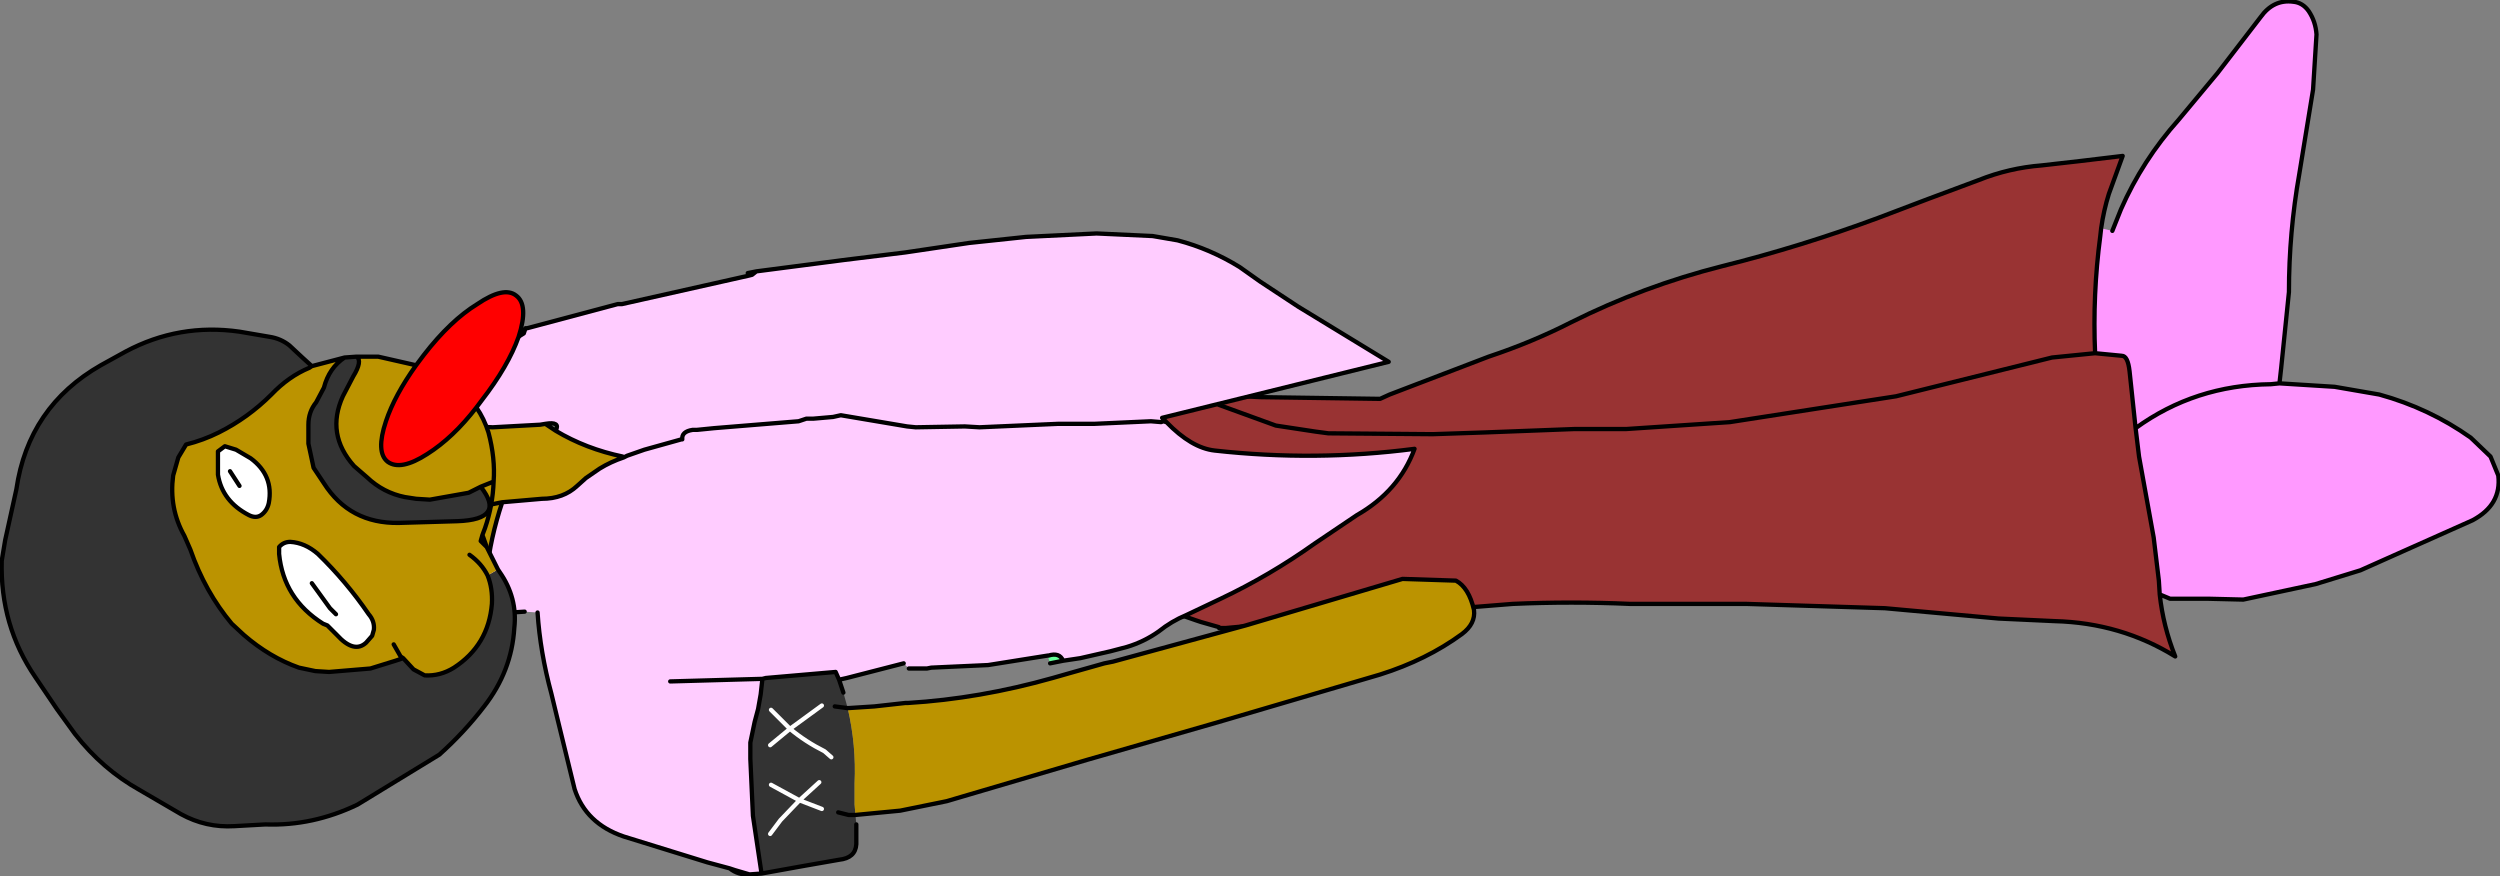
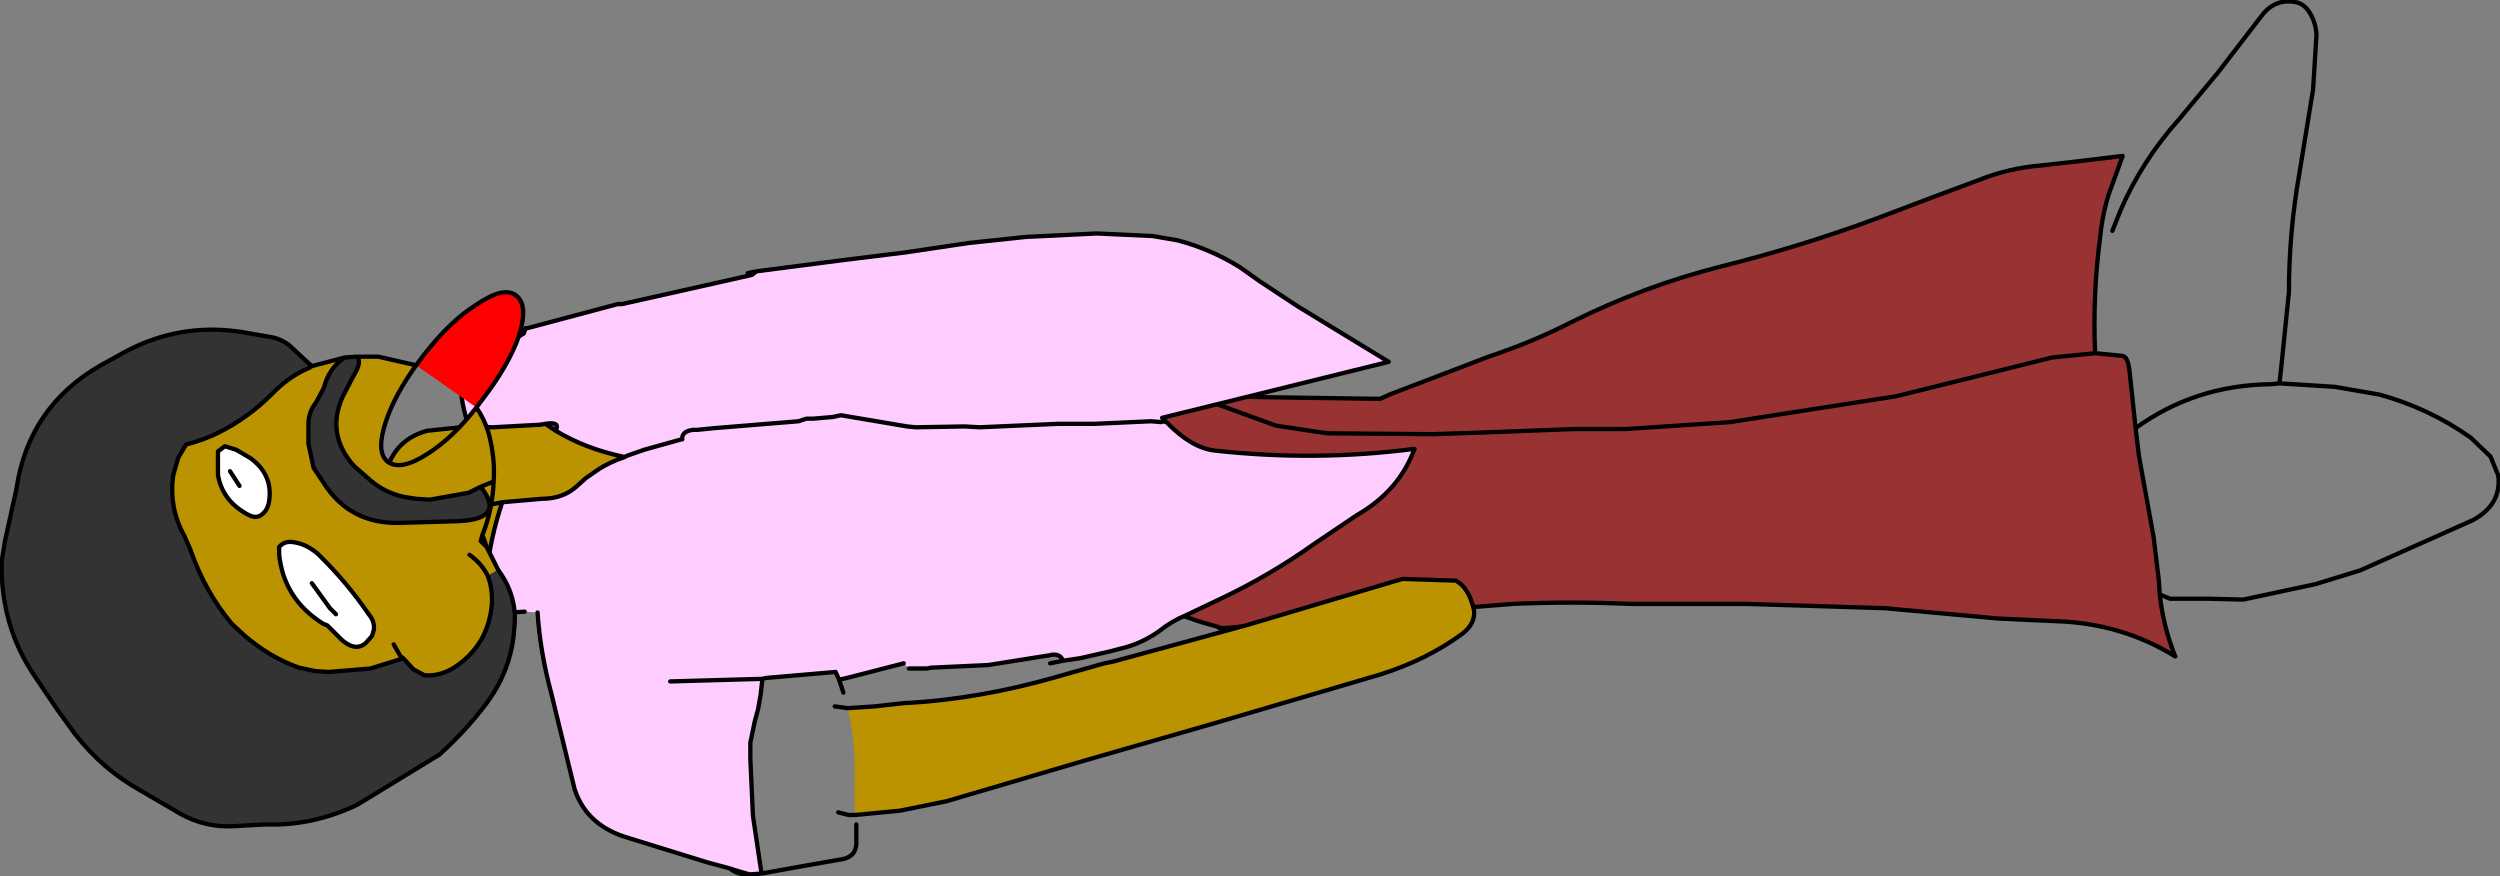
<svg xmlns="http://www.w3.org/2000/svg" height="50.85px" width="145.1px">
  <rect width="100%" height="100%" fill="#808080" stroke="none" />
  <g transform="matrix(1.0, 0.0, 0.0, 1.0, 90.4, -20.85)">
    <path d="M34.95 55.35 Q35.15 57.2 35.85 58.95 32.7 57.0 28.85 56.9 L25.6 56.75 19.0 56.15 10.95 55.9 4.2 55.9 Q0.8 55.75 -2.6 55.9 L-3.85 56.0 -13.8 56.8 -19.25 57.3 -19.65 57.3 -19.65 57.25 -20.7 56.95 -21.0 56.85 -22.0 56.5 Q-22.35 56.1 -23.25 55.9 L-24.75 55.25 -25.3 54.9 -27.75 54.15 Q-29.3 53.75 -29.75 52.5 L-30.0 51.75 -30.15 49.5 -30.0 47.75 Q-30.05 45.85 -29.15 44.3 L-28.85 43.7 -28.7 43.5 -24.0 43.25 -22.25 43.35 -19.55 43.7 -18.25 43.85 -17.25 43.9 -10.3 44.0 -9.75 43.75 -4.0 41.55 Q-1.45 40.7 0.8 39.55 5.0 37.45 9.55 36.3 14.15 35.15 18.6 33.5 L21.5 32.4 24.45 31.3 Q26.2 30.6 28.1 30.45 L30.3 30.2 32.8 29.9 32.0 32.1 Q31.7 33.05 31.55 34.1 L31.5 34.55 Q31.05 37.95 31.2 41.35 L28.7 41.6 19.65 43.85 10.0 45.35 4.0 45.75 1.0 45.75 -4.25 45.95 -7.25 46.05 -13.3 46.0 -14.05 45.9 -16.35 45.55 -19.65 44.35 -16.35 45.55 -14.05 45.9 -13.3 46.0 -7.25 46.05 -4.25 45.95 1.0 45.75 4.0 45.75 10.0 45.35 19.65 43.85 28.7 41.6 31.2 41.35 32.75 41.5 Q33.1 41.5 33.2 42.4 L33.55 45.7 33.75 47.35 34.6 52.05 34.9 54.55 34.95 55.35" fill="#993333" fill-rule="evenodd" stroke="none" />
-     <path d="M32.2 34.25 L32.7 33.0 Q33.95 30.15 36.05 27.8 L38.3 25.1 40.8 21.85 Q41.55 20.8 42.7 20.95 43.25 21.0 43.6 21.5 44.0 22.1 44.05 22.85 L43.85 26.05 43.05 30.95 Q42.45 34.35 42.45 37.8 L42.0 42.2 41.9 43.1 45.1 43.3 47.7 43.75 Q50.6 44.55 53.0 46.25 L54.15 47.35 54.6 48.45 Q54.8 50.15 53.1 51.05 L46.6 53.95 44.0 54.75 39.8 55.65 37.75 55.6 36.8 55.6 35.55 55.6 34.95 55.35 34.9 54.55 34.6 52.05 33.75 47.35 33.55 45.7 Q37.0 43.2 41.4 43.15 L41.9 43.1 41.4 43.15 Q37.0 43.2 33.55 45.7 L33.2 42.4 Q33.1 41.5 32.75 41.5 L31.2 41.35 Q31.05 37.95 31.5 34.55 L31.55 34.1 32.2 34.25" fill="#ff99ff" fill-rule="evenodd" stroke="none" />
    <path d="M32.2 34.25 L32.7 33.0 Q33.95 30.15 36.05 27.8 L38.3 25.1 40.8 21.85 Q41.55 20.8 42.7 20.95 43.25 21.0 43.6 21.5 44.0 22.1 44.05 22.85 L43.85 26.05 43.05 30.95 Q42.45 34.35 42.45 37.8 L42.0 42.2 41.9 43.1 45.1 43.3 47.7 43.75 Q50.6 44.55 53.0 46.25 L54.15 47.35 54.6 48.45 Q54.8 50.15 53.1 51.05 L46.6 53.95 44.0 54.75 39.8 55.65 37.75 55.6 36.8 55.6 35.55 55.6 34.95 55.35 Q35.15 57.2 35.85 58.95 32.7 57.0 28.85 56.9 L25.6 56.75 19.0 56.15 10.95 55.9 4.2 55.9 Q0.8 55.75 -2.6 55.9 L-3.85 56.0 -13.8 56.8 -19.25 57.3 -19.65 57.3 M-19.65 57.25 L-20.7 56.95 -21.0 56.85 -22.0 56.5 Q-22.35 56.1 -23.25 55.9 L-24.75 55.25 -25.3 54.9 -27.75 54.15 Q-29.3 53.75 -29.75 52.5 L-30.0 51.75 -30.15 49.5 -30.0 47.75 Q-30.05 45.85 -29.15 44.3 L-28.85 43.7 -28.7 43.5 -24.0 43.25 -22.25 43.35 -19.55 43.7 -18.25 43.85 -17.25 43.9 -10.3 44.0 -9.75 43.75 -4.0 41.55 Q-1.45 40.7 0.8 39.55 5.0 37.45 9.55 36.3 14.15 35.15 18.6 33.5 L21.5 32.4 24.45 31.3 Q26.2 30.6 28.1 30.45 L30.3 30.2 32.8 29.9 32.0 32.1 Q31.7 33.05 31.55 34.1 L31.5 34.55 Q31.05 37.95 31.2 41.35 L28.7 41.6 19.65 43.85 10.0 45.35 4.0 45.75 1.0 45.75 -4.25 45.95 -7.25 46.05 -13.3 46.0 -14.05 45.9 -16.35 45.55 -19.65 44.35 M41.9 43.1 L41.4 43.15 Q37.0 43.2 33.55 45.7 L33.75 47.35 34.6 52.05 34.9 54.55 34.95 55.35 M33.55 45.7 L33.2 42.4 Q33.1 41.5 32.75 41.5 L31.2 41.35" fill="none" stroke="#000000" stroke-linecap="round" stroke-linejoin="round" stroke-width="0.25" />
-     <path d="M-28.7 59.2 L-29.45 59.35 -29.6 58.9 -29.55 58.9 Q-28.9 58.7 -28.7 59.2" fill="#66ff99" fill-rule="evenodd" stroke="none" />
-     <path d="M-41.7 60.3 L-41.45 61.05 -41.2 61.95 Q-40.7 64.1 -40.8 66.3 L-40.8 67.55 -40.75 68.15 -40.7 68.7 -40.7 69.85 Q-40.75 70.65 -41.7 70.75 L-43.7 71.1 -46.2 71.55 -46.7 68.2 -46.85 64.9 -46.85 63.95 -46.6 62.75 -46.4 62.0 -46.25 61.15 -46.15 60.25 -45.95 60.2 -41.9 59.85 -41.7 60.3 M-42.7 67.8 L-44.0 67.3 -42.85 66.25 -44.0 67.3 -42.7 67.8 M-41.75 68.0 L-41.15 68.15 -40.75 68.15 -41.15 68.15 -41.75 68.0 M-42.15 64.8 L-42.55 64.45 Q-43.65 63.9 -44.55 63.15 L-42.7 61.8 -44.55 63.15 Q-43.65 63.9 -42.55 64.45 L-42.15 64.8 M-45.65 62.05 L-44.55 63.15 -45.7 64.1 -44.55 63.15 -45.65 62.05 M-45.65 66.4 L-44.0 67.3 -45.1 68.45 -45.7 69.25 -45.1 68.45 -44.0 67.3 -45.65 66.4 M-41.95 61.85 L-41.2 61.95 -41.95 61.85" fill="#333333" fill-rule="evenodd" stroke="none" />
    <path d="M-41.2 61.95 L-39.65 61.85 -37.85 61.65 -37.7 61.65 Q-33.55 61.4 -29.3 60.2 L-28.25 59.9 -26.3 59.35 -25.8 59.25 -18.1 57.15 -9.0 54.45 -5.9 54.55 Q-5.15 54.95 -4.85 56.25 -4.75 57.05 -5.55 57.65 -7.6 59.15 -10.3 60.0 L-19.65 62.75 -27.3 64.95 -35.45 67.35 -38.15 67.9 -40.75 68.15 -40.8 67.55 -40.8 66.3 Q-40.7 64.1 -41.2 61.95 M-62.15 54.1 L-62.55 54.1 -63.9 54.0 -64.75 53.8 -66.05 53.6 -66.75 53.6 -67.2 53.2 Q-68.1 51.35 -68.1 49.3 L-67.95 48.15 Q-67.45 46.35 -65.6 45.85 L-63.2 45.6 -62.9 45.6 -61.8 45.65 -59.05 45.5 -58.75 45.45 -58.15 45.85 Q-56.4 46.9 -54.25 47.35 L-54.2 47.4 Q-54.95 47.65 -55.6 48.05 L-56.4 48.6 -56.9 49.05 Q-57.7 49.8 -58.95 49.8 L-61.25 50.0 Q-61.95 52.1 -62.15 54.1 M-62.0 50.15 L-61.25 50.0 -62.0 50.15" fill="#bb9300" fill-rule="evenodd" stroke="none" />
    <path d="M-46.5 36.6 L-41.5 35.95 -37.85 35.5 -34.15 34.95 -30.85 34.6 -26.75 34.4 -23.5 34.55 -22.05 34.8 Q-20.15 35.3 -18.45 36.35 L-17.25 37.2 -15.05 38.65 -9.8 41.85 -22.95 45.1 -22.85 45.2 -22.7 45.35 Q-21.25 46.85 -19.9 47.0 -14.05 47.65 -8.3 46.9 -9.2 49.35 -11.65 50.75 L-14.1 52.4 Q-16.7 54.25 -19.55 55.6 L-21.55 56.55 Q-22.4 56.9 -23.15 57.5 -24.0 58.1 -25.0 58.4 L-25.95 58.65 -27.7 59.05 -28.7 59.2 Q-28.9 58.7 -29.55 58.9 L-29.6 58.9 -33.05 59.45 -36.35 59.6 -36.6 59.65 -37.4 59.65 -37.65 59.65 -37.95 59.35 -41.25 60.2 -41.7 60.3 -41.9 59.85 -45.95 60.2 -46.15 60.25 -46.25 61.15 -46.4 62.0 -46.6 62.75 -46.85 63.95 -46.85 64.9 -46.7 68.2 -46.2 71.55 -46.9 71.6 -47.75 71.35 -48.05 71.25 -49.35 70.9 -54.2 69.4 Q-56.4 68.65 -57.05 66.65 L-58.05 62.55 -58.4 61.1 Q-59.05 58.7 -59.2 56.4 L-59.95 56.35 -63.0 56.55 Q-62.2 56.0 -62.2 55.05 L-62.15 54.1 Q-61.95 52.1 -61.25 50.0 L-58.95 49.8 Q-57.7 49.8 -56.9 49.05 L-56.4 48.6 -55.6 48.05 Q-54.95 47.65 -54.2 47.4 L-54.0 47.3 -53.0 46.95 -50.85 46.35 -50.8 46.35 Q-50.85 45.9 -50.2 45.8 L-49.95 45.8 -48.95 45.7 -44.05 45.3 -43.6 45.15 -43.2 45.15 -42.05 45.05 -41.6 44.95 -37.75 45.6 -37.25 45.65 -34.4 45.6 -33.55 45.65 -29.0 45.45 -27.85 45.45 -26.9 45.45 -23.6 45.3 -23.0 45.35 -22.9 45.3 -22.7 45.35 -22.9 45.3 -23.0 45.35 -23.6 45.3 -26.9 45.45 -27.85 45.45 -29.0 45.45 -33.55 45.65 -34.4 45.6 -37.25 45.65 -37.75 45.6 -41.6 44.95 -42.05 45.05 -43.2 45.15 -43.6 45.15 -44.05 45.3 -48.95 45.7 -49.95 45.8 -50.2 45.8 Q-50.85 45.9 -50.8 46.35 L-50.85 46.35 -53.0 46.95 -54.0 47.3 -54.2 47.4 -54.25 47.35 Q-56.4 46.9 -58.15 45.85 -57.85 45.3 -58.75 45.45 L-59.05 45.5 -61.8 45.65 -62.9 45.6 -63.2 45.6 Q-63.8 43.75 -63.65 42.3 L-63.45 41.75 Q-62.9 41.35 -62.15 41.2 -61.2 40.95 -60.4 40.45 L-60.0 40.2 -59.9 39.9 -59.8 39.9 -54.55 38.5 -54.3 38.5 -46.95 36.85 -46.75 36.8 -46.5 36.6 M-51.5 60.4 L-46.15 60.25 -51.5 60.4" fill="#ffccff" fill-rule="evenodd" stroke="none" />
    <path d="M-46.5 36.6 L-41.5 35.95 -37.85 35.5 -34.15 34.95 -30.85 34.6 -26.75 34.4 -23.5 34.55 -22.05 34.8 Q-20.15 35.3 -18.45 36.35 L-17.25 37.2 -15.05 38.65 -9.8 41.85 -22.95 45.1 -22.85 45.2 -22.7 45.35 Q-21.25 46.85 -19.9 47.0 -14.05 47.65 -8.3 46.9 -9.2 49.35 -11.65 50.75 L-14.1 52.4 Q-16.7 54.25 -19.55 55.6 L-21.55 56.55 Q-22.4 56.9 -23.15 57.5 -24.0 58.1 -25.0 58.4 L-25.95 58.65 -27.7 59.05 -28.7 59.2 -29.45 59.35 M-29.6 58.9 L-33.05 59.45 -36.35 59.6 -36.6 59.65 -37.4 59.65 -37.65 59.65 M-37.95 59.35 L-41.25 60.2 -41.7 60.3 -41.45 61.05 M-41.2 61.95 L-39.65 61.85 -37.85 61.65 -37.7 61.65 Q-33.55 61.4 -29.3 60.2 L-28.25 59.9 -26.3 59.35 -25.8 59.25 -18.1 57.15 -9.0 54.45 -5.9 54.55 Q-5.15 54.95 -4.85 56.25 -4.75 57.05 -5.55 57.65 -7.6 59.15 -10.3 60.0 L-19.65 62.75 -27.3 64.95 -35.45 67.35 -38.15 67.9 -40.75 68.15 -41.15 68.15 -41.75 68.0 M-40.7 68.7 L-40.7 69.85 Q-40.75 70.65 -41.7 70.75 L-43.7 71.1 -46.2 71.55 -46.9 71.6 Q-47.55 71.65 -48.05 71.25 L-49.35 70.9 -54.2 69.4 Q-56.4 68.65 -57.05 66.65 L-58.05 62.55 -58.4 61.1 Q-59.05 58.7 -59.2 56.4 M-59.95 56.35 L-63.0 56.55 Q-62.2 56.0 -62.2 55.05 L-62.15 54.1 -62.55 54.1 -63.9 54.0 -64.75 53.8 -66.05 53.6 -66.75 53.6 -67.2 53.2 Q-68.1 51.35 -68.1 49.3 L-67.95 48.15 Q-67.45 46.35 -65.6 45.85 L-63.2 45.6 Q-63.8 43.75 -63.65 42.3 L-63.45 41.75 Q-62.9 41.35 -62.15 41.2 -61.2 40.95 -60.4 40.45 L-59.9 39.9 -59.8 39.9 -54.55 38.5 -54.3 38.5 -46.95 36.85 -47.0 36.7 -46.5 36.6 -46.75 36.8 -46.95 36.85 M-22.7 45.35 L-22.9 45.3 -23.0 45.35 -23.6 45.3 -26.9 45.45 -27.85 45.45 -29.0 45.45 -33.55 45.65 -34.4 45.6 -37.25 45.65 -37.75 45.6 -41.6 44.95 -42.05 45.05 -43.2 45.15 -43.6 45.15 -44.05 45.3 -48.95 45.7 -49.95 45.8 -50.2 45.8 Q-50.85 45.9 -50.8 46.35 L-50.85 46.35 -53.0 46.95 -54.0 47.3 -54.2 47.4 Q-54.95 47.65 -55.6 48.05 L-56.4 48.6 -56.9 49.05 Q-57.7 49.8 -58.95 49.8 L-61.25 50.0 Q-61.95 52.1 -62.15 54.1 M-58.75 45.45 L-59.05 45.5 -61.8 45.65 -62.9 45.6 -63.2 45.6 M-60.4 40.45 L-60.0 40.2 -59.9 39.9 M-58.75 45.45 L-58.15 45.85 Q-57.85 45.3 -58.75 45.45 M-54.2 47.4 L-54.25 47.35 Q-56.4 46.9 -58.15 45.85 M-41.7 60.3 L-41.9 59.85 -45.95 60.2 -46.15 60.25 -46.25 61.15 -46.4 62.0 -46.6 62.75 -46.85 63.95 -46.85 64.9 -46.7 68.2 -46.2 71.55 M-46.9 71.6 L-47.75 71.35 -48.05 71.25 M-46.15 60.25 L-51.5 60.4 M-41.2 61.95 L-41.95 61.85 M-61.25 50.0 L-62.0 50.15 M-28.7 59.2 Q-28.9 58.7 -29.55 58.9 L-29.6 58.9" fill="none" stroke="#000000" stroke-linecap="round" stroke-linejoin="round" stroke-width="0.25" />
-     <path d="M-42.85 66.25 L-44.0 67.3 -42.7 67.8 M-42.7 61.8 L-44.55 63.15 Q-43.65 63.9 -42.55 64.45 L-42.15 64.8 M-45.7 69.25 L-45.1 68.45 -44.0 67.3 -45.65 66.4 M-45.7 64.1 L-44.55 63.15 -45.65 62.05" fill="none" stroke="#ffffff" stroke-linecap="round" stroke-linejoin="round" stroke-width="0.25" />
    <path d="M-61.5 53.9 L-61.4 54.05 Q-60.35 55.55 -60.55 57.3 -60.7 59.8 -62.3 61.85 -63.45 63.35 -64.9 64.65 L-69.65 67.55 Q-72.25 68.8 -75.0 68.7 L-76.8 68.8 Q-78.45 68.9 -79.9 68.1 L-82.3 66.7 Q-84.45 65.5 -86.05 63.45 L-87.1 62.0 -88.35 60.15 Q-90.4 57.15 -90.3 53.4 L-90.1 52.2 -89.45 49.25 Q-88.75 44.45 -84.55 42.05 L-83.1 41.25 Q-80.0 39.6 -76.5 40.1 L-74.75 40.4 Q-74.1 40.5 -73.6 40.9 L-72.85 41.6 -72.3 42.1 -72.45 42.2 Q-73.65 42.7 -74.65 43.75 -76.0 45.1 -77.7 45.95 -78.6 46.4 -79.6 46.65 L-80.05 47.4 -80.35 48.45 Q-80.6 50.35 -79.7 51.95 L-79.35 52.75 Q-78.5 55.2 -76.95 57.05 L-76.25 57.7 Q-74.75 59.0 -73.05 59.6 L-72.1 59.8 -71.3 59.85 -68.9 59.65 -67.45 59.2 -67.0 59.05 -66.4 59.7 -65.75 60.05 Q-64.85 60.1 -64.05 59.6 -62.05 58.3 -61.85 55.9 -61.8 55.0 -62.1 54.25 L-61.5 53.9 M-70.4 41.6 L-69.7 41.55 Q-69.35 41.8 -69.9 42.7 L-70.5 43.85 Q-71.5 46.05 -69.85 47.9 L-69.1 48.55 Q-68.15 49.45 -66.9 49.7 L-66.25 49.8 -65.45 49.85 -63.2 49.45 -62.5 49.1 Q-61.0 51.0 -63.85 51.1 L-67.25 51.2 Q-70.1 51.25 -71.6 48.9 L-72.2 48.0 -72.5 46.6 -72.5 45.5 Q-72.5 44.75 -72.05 44.2 L-71.6 43.35 Q-71.3 42.2 -70.4 41.6" fill="#333333" fill-rule="evenodd" stroke="none" />
    <path d="M-61.5 53.9 L-62.1 54.25 Q-61.8 55.0 -61.85 55.9 -62.05 58.3 -64.05 59.6 -64.85 60.1 -65.75 60.05 L-66.4 59.7 -67.0 59.05 -67.45 59.2 -68.9 59.65 -71.3 59.85 -72.1 59.8 -73.05 59.6 Q-74.75 59.0 -76.25 57.7 L-76.95 57.05 Q-78.5 55.2 -79.35 52.75 L-79.7 51.95 Q-80.6 50.35 -80.35 48.45 L-80.05 47.4 -79.6 46.65 Q-78.6 46.4 -77.7 45.95 -76.0 45.1 -74.65 43.75 -73.65 42.7 -72.45 42.2 L-72.3 42.1 -70.4 41.6 Q-71.3 42.2 -71.6 43.35 L-72.05 44.2 Q-72.5 44.75 -72.5 45.5 L-72.5 46.6 -72.2 48.0 -71.6 48.9 Q-70.1 51.25 -67.25 51.2 L-63.85 51.1 Q-61.0 51.0 -62.5 49.1 L-63.2 49.45 -65.45 49.85 -66.25 49.8 -66.9 49.7 Q-68.15 49.45 -69.1 48.55 L-69.85 47.9 Q-71.5 46.05 -70.5 43.85 L-69.9 42.7 Q-69.35 41.8 -69.7 41.55 L-69.55 41.55 -68.45 41.55 -66.25 42.05 Q-67.5 43.8 -68.0 45.3 -68.6 47.1 -67.9 47.65 -67.15 48.2 -65.6 47.2 -64.1 46.25 -62.75 44.5 -62.3 45.15 -62.05 45.95 -61.65 47.45 -61.75 48.8 -61.8 50.2 -62.25 51.5 L-62.4 51.9 -62.5 52.25 -62.15 52.6 -61.5 53.9 M-76.7 46.95 L-77.35 46.75 -77.75 47.05 -77.75 48.4 Q-77.5 49.95 -75.95 50.75 -75.55 50.95 -75.25 50.75 -74.9 50.5 -74.8 50.05 -74.5 48.45 -75.85 47.45 L-76.7 46.95 M-73.55 52.3 Q-73.95 52.3 -74.2 52.6 L-74.2 53.0 Q-73.95 55.6 -71.65 57.05 L-71.4 57.15 -70.85 57.7 Q-69.85 58.8 -69.15 58.15 L-68.8 57.75 -68.7 57.4 Q-68.65 56.9 -69.0 56.5 -70.3 54.6 -71.95 53.0 -72.7 52.35 -73.55 52.3 M-67.0 59.05 L-67.15 58.95 -67.55 58.25 -67.15 58.95 -67.0 59.05 M-63.15 53.05 Q-62.45 53.55 -62.1 54.25 -62.45 53.55 -63.15 53.05 M-61.75 48.8 L-62.5 49.1 -61.75 48.8" fill="#bb9300" fill-rule="evenodd" stroke="none" />
    <path d="M-76.5 49.05 L-77.05 48.2 -76.5 49.05 M-73.55 52.3 Q-72.7 52.35 -71.95 53.0 -70.3 54.6 -69.0 56.5 -68.65 56.9 -68.7 57.4 L-68.8 57.75 -69.15 58.15 Q-69.85 58.8 -70.85 57.7 L-71.4 57.15 -71.65 57.05 Q-73.95 55.6 -74.2 53.0 L-74.2 52.6 Q-73.95 52.3 -73.55 52.3 M-76.7 46.95 L-75.85 47.45 Q-74.5 48.45 -74.8 50.05 -74.9 50.5 -75.25 50.75 -75.55 50.95 -75.95 50.75 -77.5 49.95 -77.75 48.4 L-77.75 47.05 -77.35 46.75 -76.7 46.95 M-70.9 56.5 L-71.25 56.15 -72.3 54.7 -71.25 56.15 -70.9 56.5" fill="#ffffff" fill-rule="evenodd" stroke="none" />
-     <path d="M-66.25 42.05 L-65.8 41.45 Q-64.25 39.45 -62.7 38.5 -61.15 37.45 -60.45 38.0 -59.7 38.55 -60.3 40.4 -60.9 42.1 -62.45 44.1 L-62.75 44.5 Q-64.1 46.25 -65.6 47.2 -67.15 48.2 -67.9 47.65 -68.6 47.1 -68.0 45.3 -67.5 43.8 -66.25 42.05" fill="#ff0000" fill-rule="evenodd" stroke="none" />
+     <path d="M-66.25 42.05 L-65.8 41.45 Q-64.25 39.45 -62.7 38.5 -61.15 37.45 -60.45 38.0 -59.7 38.55 -60.3 40.4 -60.9 42.1 -62.45 44.1 L-62.75 44.5 " fill="#ff0000" fill-rule="evenodd" stroke="none" />
    <path d="M-72.3 42.1 L-72.85 41.6 -73.6 40.9 Q-74.1 40.5 -74.75 40.4 L-76.5 40.1 Q-80.0 39.6 -83.1 41.25 L-84.55 42.05 Q-88.75 44.45 -89.45 49.25 L-90.1 52.2 -90.3 53.4 Q-90.4 57.15 -88.35 60.15 L-87.1 62.0 -86.05 63.45 Q-84.45 65.5 -82.3 66.7 L-79.9 68.1 Q-78.45 68.9 -76.8 68.8 L-75.0 68.7 Q-72.25 68.8 -69.65 67.55 L-64.9 64.65 Q-63.45 63.35 -62.3 61.85 -60.7 59.8 -60.55 57.3 -60.35 55.55 -61.4 54.05 L-61.5 53.9 -62.15 52.6 -62.4 51.9 -62.5 52.25 -62.15 52.6 M-62.1 54.25 Q-61.8 55.0 -61.85 55.9 -62.05 58.3 -64.05 59.6 -64.85 60.1 -65.75 60.05 L-66.4 59.7 -67.0 59.05 -67.45 59.2 -68.9 59.65 -71.3 59.85 -72.1 59.8 -73.05 59.6 Q-74.75 59.0 -76.25 57.7 L-76.95 57.05 Q-78.5 55.2 -79.35 52.75 L-79.7 51.95 Q-80.6 50.35 -80.35 48.45 L-80.05 47.4 -79.6 46.65 Q-78.6 46.4 -77.7 45.95 -76.0 45.1 -74.65 43.75 -73.65 42.7 -72.45 42.2 L-72.3 42.1 -70.4 41.6 -69.7 41.55 -69.55 41.55 -68.45 41.55 -66.25 42.05 -65.8 41.45 Q-64.25 39.45 -62.7 38.5 -61.15 37.45 -60.45 38.0 -59.7 38.55 -60.3 40.4 -60.9 42.1 -62.45 44.1 L-62.75 44.5 Q-62.3 45.15 -62.05 45.95 -61.65 47.45 -61.75 48.8 -61.8 50.2 -62.25 51.5 L-62.4 51.9 M-77.05 48.2 L-76.5 49.05 M-76.7 46.95 L-77.35 46.75 -77.75 47.05 -77.75 48.4 Q-77.5 49.95 -75.95 50.75 -75.55 50.95 -75.25 50.75 -74.9 50.5 -74.8 50.05 -74.5 48.45 -75.85 47.45 L-76.7 46.95 M-73.55 52.3 Q-73.95 52.3 -74.2 52.6 L-74.2 53.0 Q-73.95 55.6 -71.65 57.05 L-71.4 57.15 -70.85 57.7 Q-69.85 58.8 -69.15 58.15 L-68.8 57.75 -68.7 57.4 Q-68.65 56.9 -69.0 56.5 -70.3 54.6 -71.95 53.0 -72.7 52.35 -73.55 52.3 M-70.4 41.6 Q-71.3 42.2 -71.6 43.35 L-72.05 44.2 Q-72.5 44.75 -72.5 45.5 L-72.5 46.6 -72.2 48.0 -71.6 48.9 Q-70.1 51.25 -67.25 51.2 L-63.85 51.1 Q-61.0 51.0 -62.5 49.1 L-63.2 49.45 -65.45 49.85 -66.25 49.8 -66.9 49.7 Q-68.15 49.45 -69.1 48.55 L-69.85 47.9 Q-71.5 46.05 -70.5 43.85 L-69.9 42.7 Q-69.35 41.8 -69.7 41.55 M-66.25 42.05 Q-67.5 43.8 -68.0 45.3 -68.6 47.1 -67.9 47.65 -67.15 48.2 -65.6 47.2 -64.1 46.25 -62.75 44.5 M-67.55 58.25 L-67.15 58.95 -67.0 59.05 M-72.3 54.7 L-71.25 56.15 -70.9 56.5 M-62.5 49.1 L-61.75 48.8 M-62.1 54.25 Q-62.45 53.55 -63.15 53.05" fill="none" stroke="#000000" stroke-linecap="round" stroke-linejoin="round" stroke-width="0.25" />
  </g>
</svg>